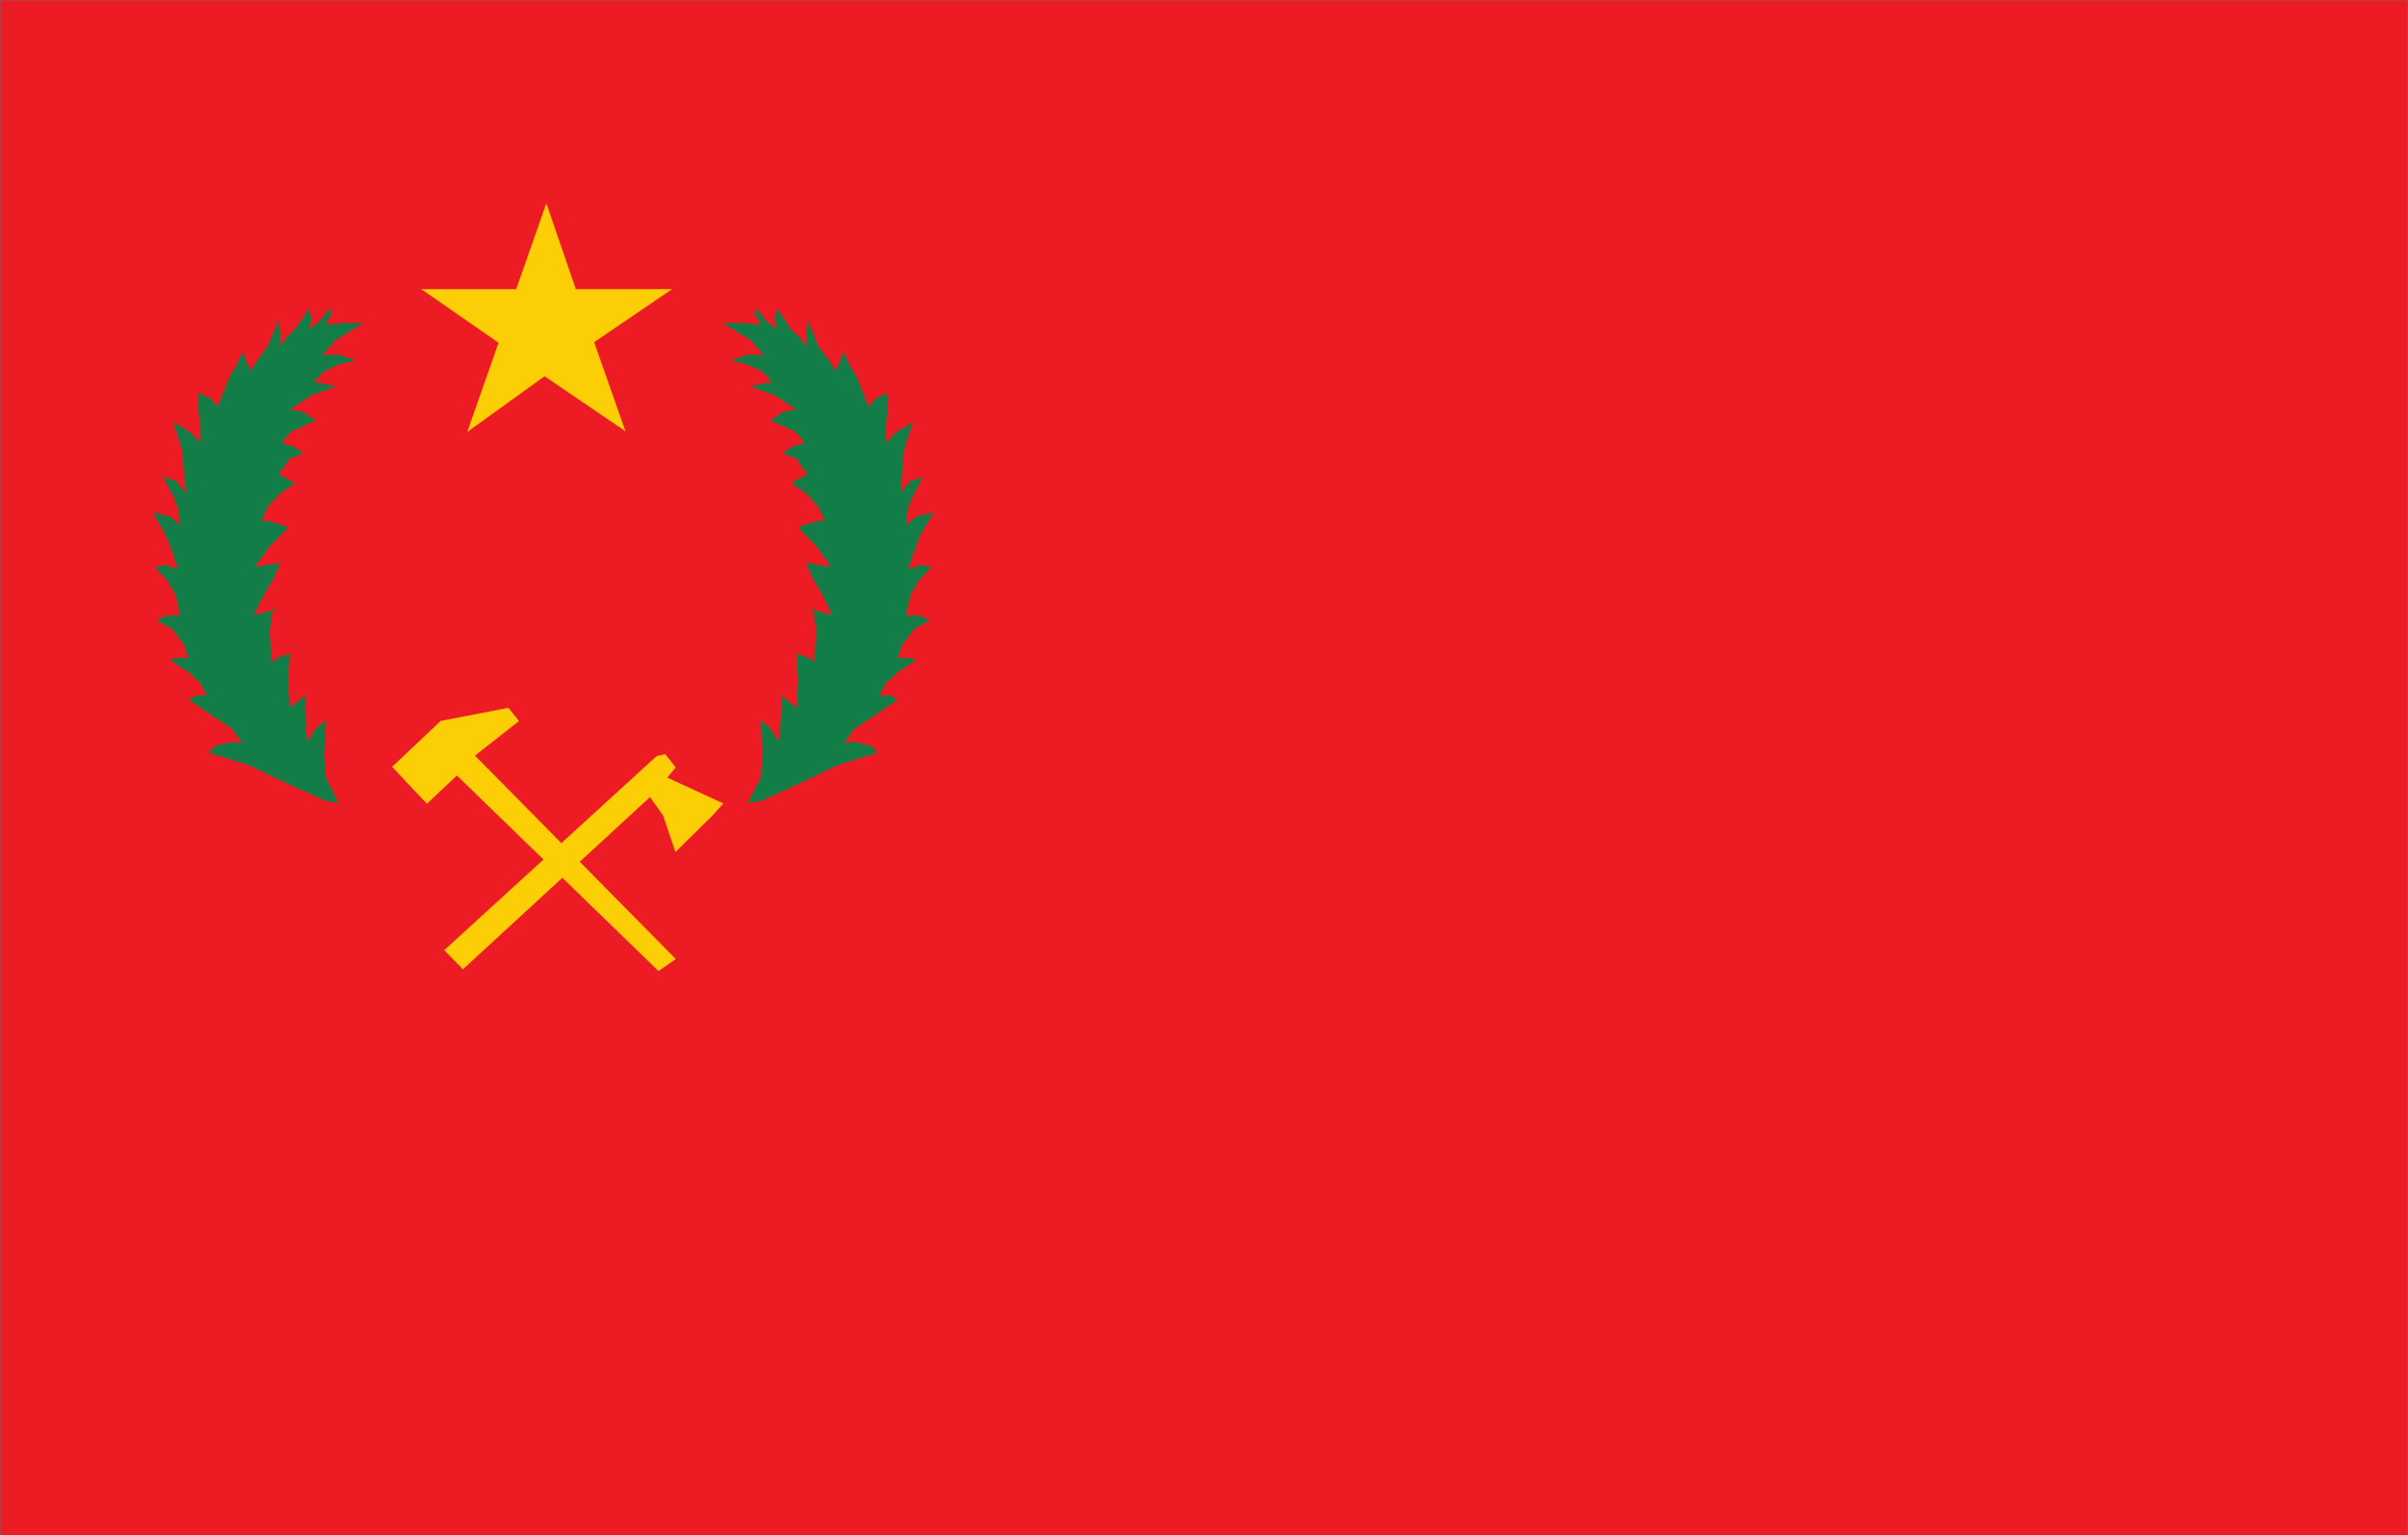
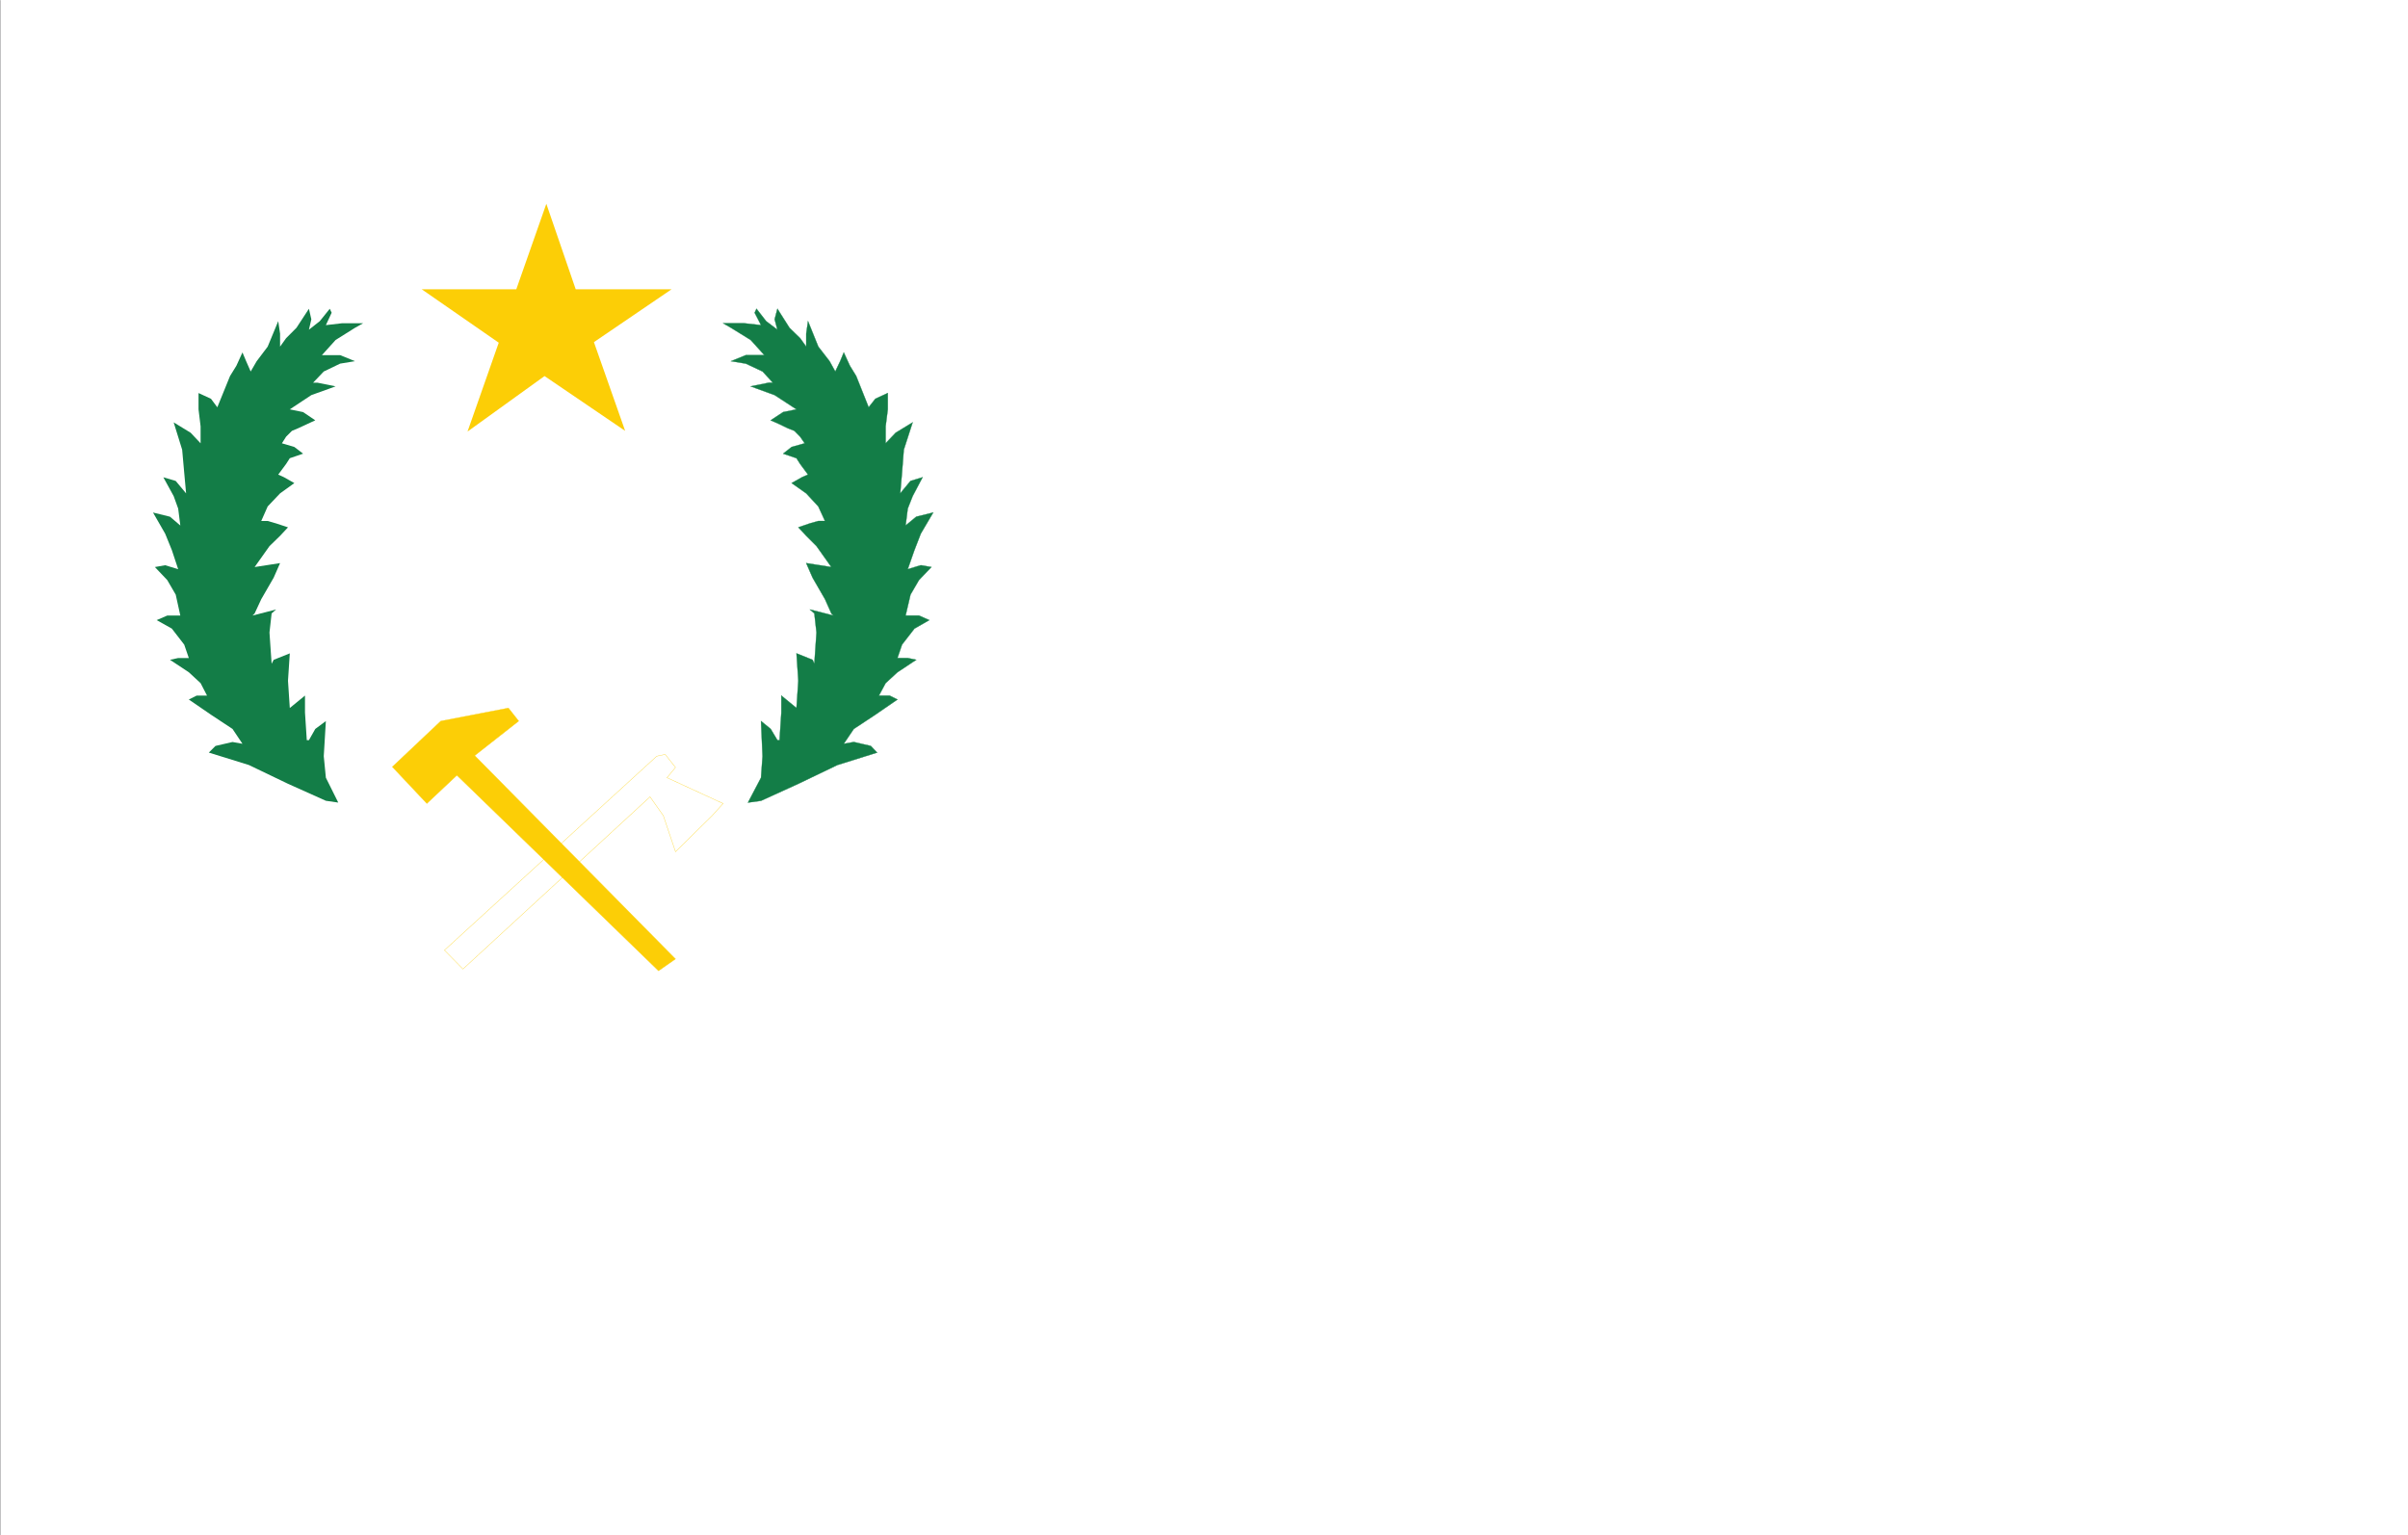
<svg xmlns="http://www.w3.org/2000/svg" width="214.824" height="136.988">
-   <path fill="#ed1c24" d="M.013 136.974V.014H214.81v136.96H.013" />
-   <path fill="none" stroke="#363639" stroke-width=".027" d="M.013 136.974V.014H214.81v136.96Zm0 0" />
-   <path fill="#fcce06" d="m39.65 84.79 18.938-17.312.757-.16.918 1.16-.757.918 5.003 2.305-.972 1.078-3.274 3.223-1.086-3.223-1.187-1.676L41.302 86.47l-1.652-1.68" />
+   <path fill="none" stroke="#363639" stroke-width=".027" d="M.013 136.974V.014v136.96Zm0 0" />
  <path fill="none" stroke="#fcce06" stroke-width=".027" d="m39.65 84.79 18.938-17.312.757-.16.918 1.16-.757.918 5.003 2.305-.972 1.078-3.274 3.223-1.086-3.223-1.187-1.676L41.302 86.47zm0 0" />
  <path fill="#fcce06" d="M60.263 85.572 42.35 67.424l3.926-3.082-.918-1.165-6.035 1.165-4.324 4.085 3.082 3.274 2.68-2.52 17.988 17.45 1.515-1.059" />
  <path fill="none" stroke="#fcce06" stroke-width=".027" d="M60.263 85.572 42.35 67.424l3.926-3.082-.918-1.165-6.035 1.165-4.324 4.085 3.082 3.274 2.68-2.52 17.988 17.45zm0 0" />
  <path fill="#fcce06" d="M37.623 25.814h8.437l2.68-7.629 2.621 7.63h8.55l-6.925 4.714 2.785 7.918-7.191-4.89-6.871 4.952 2.785-7.93-6.871-4.765" />
-   <path fill="none" stroke="#fcce06" stroke-width=".027" d="M37.623 25.814h8.437l2.68-7.629 2.621 7.63h8.55l-6.925 4.714 2.785 7.918-7.191-4.89-6.871 4.952 2.785-7.93zm0 0" />
  <path fill="#137d47" d="m66.728 71.615 1.164-2.219.137-1.918-.137-3.136.864.703.597 1h.192l.16-2.461v-1.516l1.351 1.11.164-2.434-.164-2.442 1.434.575.16.351.192-2.785-.192-1.707-.406-.352 2.113.543-.191-.19-.567-1.27-1.109-1.922-.566-1.297 2.242.351-1.324-1.867-.918-.918-.704-.758 1.024-.351.758-.215h.597l-.597-1.3-1.078-1.165-1.301-.918.918-.52.543-.238-.703-.949-.325-.512-1.191-.406.758-.598 1.164-.328-.406-.59-.512-.519-.598-.238-.726-.352-.79-.351 1.11-.735 1.191-.242-1.949-1.273-1.62-.59-.517-.192 1.625-.328h.352l-.918-.996-1.492-.703-1.324-.219 1.324-.539h1.652l-1.219-1.351-1.757-1.086-.704-.407h1.868l1.515.168-.57-1.109.164-.352.863 1.106 1.004.762-.246-.926.246-.942 1.078 1.7.95.925.543.754v-1.16l.16-1.113.918 2.273 1.004 1.297.511.922.438-.922.32-.781.543 1.187.566.922 1.11 2.786.598-.758 1.109-.512v1.457l-.192 1.516v1.511l.895-.941 1.516-.926-.79 2.442-.16 2.05-.16 1.844.918-1.11 1.078-.327-.886 1.683-.438 1.11-.191 1.511.949-.785 1.516-.375-1.11 1.89-.566 1.462-.598 1.707 1.164-.356.95.164-1.11 1.16-.758 1.301-.437 1.867h1.195l.918.407-1.324.758-1.11 1.43-.406 1.195h.918l.758.16-1.676 1.11-1.055.972-.597 1.11h.95l.702.35-1.972 1.356-1.922 1.27-.895 1.324.895-.16 1.515.351.567.594-3.543 1.11-3.489 1.675-3.328 1.516-1.164.16" />
  <path fill="none" stroke="#137d47" stroke-width=".027" d="m66.728 71.615 1.164-2.219.137-1.918-.137-3.136.864.703.597 1h.192l.16-2.461v-1.516l1.351 1.11.164-2.434-.164-2.442 1.434.575.16.351.192-2.785-.192-1.707-.406-.352 2.113.543-.191-.19-.567-1.27-1.109-1.922-.566-1.297 2.242.351-1.324-1.867-.918-.918-.704-.758 1.024-.351.758-.215h.597l-.597-1.3-1.078-1.165-1.301-.918.918-.52.543-.238-.703-.949-.325-.512-1.191-.406.758-.598 1.164-.328-.406-.59-.512-.519-.598-.238-.726-.352-.79-.351 1.11-.735 1.191-.242-1.949-1.273-1.62-.59-.517-.192 1.625-.328h.352l-.918-.996-1.492-.703-1.324-.219 1.324-.539h1.652l-1.219-1.351-1.757-1.086-.704-.407h1.868l1.515.168-.57-1.109.164-.352.863 1.106 1.004.762-.246-.926.246-.942 1.078 1.7.95.925.543.754v-1.16l.16-1.113.918 2.273 1.004 1.297.511.922.438-.922.32-.781.543 1.187.566.922 1.11 2.786.598-.758 1.109-.512v1.457l-.192 1.516v1.511l.895-.941 1.516-.926-.79 2.442-.16 2.05-.16 1.844.918-1.11 1.078-.327-.886 1.683-.438 1.11-.191 1.511.949-.785 1.516-.375-1.11 1.89-.566 1.462-.598 1.707 1.164-.356.95.164-1.11 1.16-.758 1.301-.437 1.867h1.195l.918.407-1.324.758-1.11 1.43-.406 1.195h.918l.758.16-1.676 1.11-1.055.972-.597 1.11h.95l.702.35-1.972 1.356-1.922 1.27-.895 1.324.895-.16 1.515.351.567.594-3.543 1.11-3.489 1.675-3.328 1.516zm0 0" />
  <path fill="#137d47" d="m30.177 71.615-1.105-2.219-.188-1.918.188-3.136-.945.703-.567 1h-.191l-.16-2.461v-1.516l-1.356 1.11-.16-2.434.16-2.442-1.437.575-.184.351-.191-2.785.191-1.707.402-.352-2.109.543.192-.19.59-1.27 1.109-1.922.57-1.297-2.27.351 1.325-1.867.945-.918.707-.758-1.059-.351-.753-.215h-.575l.575-1.3 1.105-1.165 1.273-.918-.917-.52-.52-.238.703-.949.328-.512 1.188-.406-.782-.598-1.109-.328.375-.59.52-.519.566-.238 1.516-.703-1.086-.735-1.188-.242 1.922-1.273 1.645-.59.52-.192-1.626-.328h-.379l.95-.996 1.46-.703 1.325-.219-1.325-.539H28.72l1.22-1.351 1.73-1.086.726-.407h-1.89l-1.434.168.516-1.109-.168-.352-.891 1.106-.969.762.215-.926-.215-.942-1.113 1.7-.922.925-.539.754v-1.16l-.164-1.113-.941 2.273-.98 1.297-.536.922-.406-.922-.328-.781-.54 1.187-.57.922-1.133 2.786-.566-.758-1.11-.512v1.457l.184 1.516v1.511l-.887-.941-1.515-.926.758 2.442.183 2.05.168 1.844-.926-1.11-1.105-.327.922 1.683.402 1.11.192 1.511-.922-.785-1.516-.375 1.086 1.89.594 1.462.566 1.707-1.16-.356-.918.164 1.102 1.16.757 1.301.41 1.867H14.92l-.942.407 1.352.758 1.105 1.43.41 1.195h-.949l-.73.16 1.68 1.11 1.05.972.574 1.11h-.925l-.7.35 1.977 1.356 1.922 1.27.887 1.324-.887-.16-1.52.351-.593.594 3.574 1.11 3.488 1.675 3.379 1.516 1.105.16" />
-   <path fill="none" stroke="#137d47" stroke-width=".027" d="m30.177 71.615-1.105-2.219-.188-1.918.188-3.136-.945.703-.567 1h-.191l-.16-2.461v-1.516l-1.356 1.11-.16-2.434.16-2.442-1.437.575-.184.351-.191-2.785.191-1.707.402-.352-2.109.543.192-.19.59-1.27 1.109-1.922.57-1.297-2.27.351 1.325-1.867.945-.918.707-.758-1.059-.351-.753-.215h-.575l.575-1.3 1.105-1.165 1.273-.918-.917-.52-.52-.238.703-.949.328-.512 1.188-.406-.782-.598-1.109-.328.375-.59.52-.519.566-.238 1.516-.703-1.086-.735-1.188-.242 1.922-1.273 1.645-.59.52-.192-1.626-.328h-.379l.95-.996 1.46-.703 1.325-.219-1.325-.539H28.72l1.22-1.351 1.73-1.086.726-.407h-1.89l-1.434.168.516-1.109-.168-.352-.891 1.106-.969.762.215-.926-.215-.942-1.113 1.7-.922.925-.539.754v-1.16l-.164-1.113-.941 2.273-.98 1.297-.536.922-.406-.922-.328-.781-.54 1.187-.57.922-1.133 2.786-.566-.758-1.11-.512v1.457l.184 1.516v1.511l-.887-.941-1.515-.926.758 2.442.183 2.05.168 1.844-.926-1.11-1.105-.327.922 1.683.402 1.11.192 1.511-.922-.785-1.516-.375 1.086 1.89.594 1.462.566 1.707-1.16-.356-.918.164 1.102 1.16.757 1.301.41 1.867H14.92l-.942.407 1.352.758 1.105 1.43.41 1.195h-.949l-.73.16 1.68 1.11 1.05.972.574 1.11h-.925l-.7.35 1.977 1.356 1.922 1.27.887 1.324-.887-.16-1.52.351-.593.594 3.574 1.11 3.488 1.675 3.379 1.516zm0 0" />
</svg>